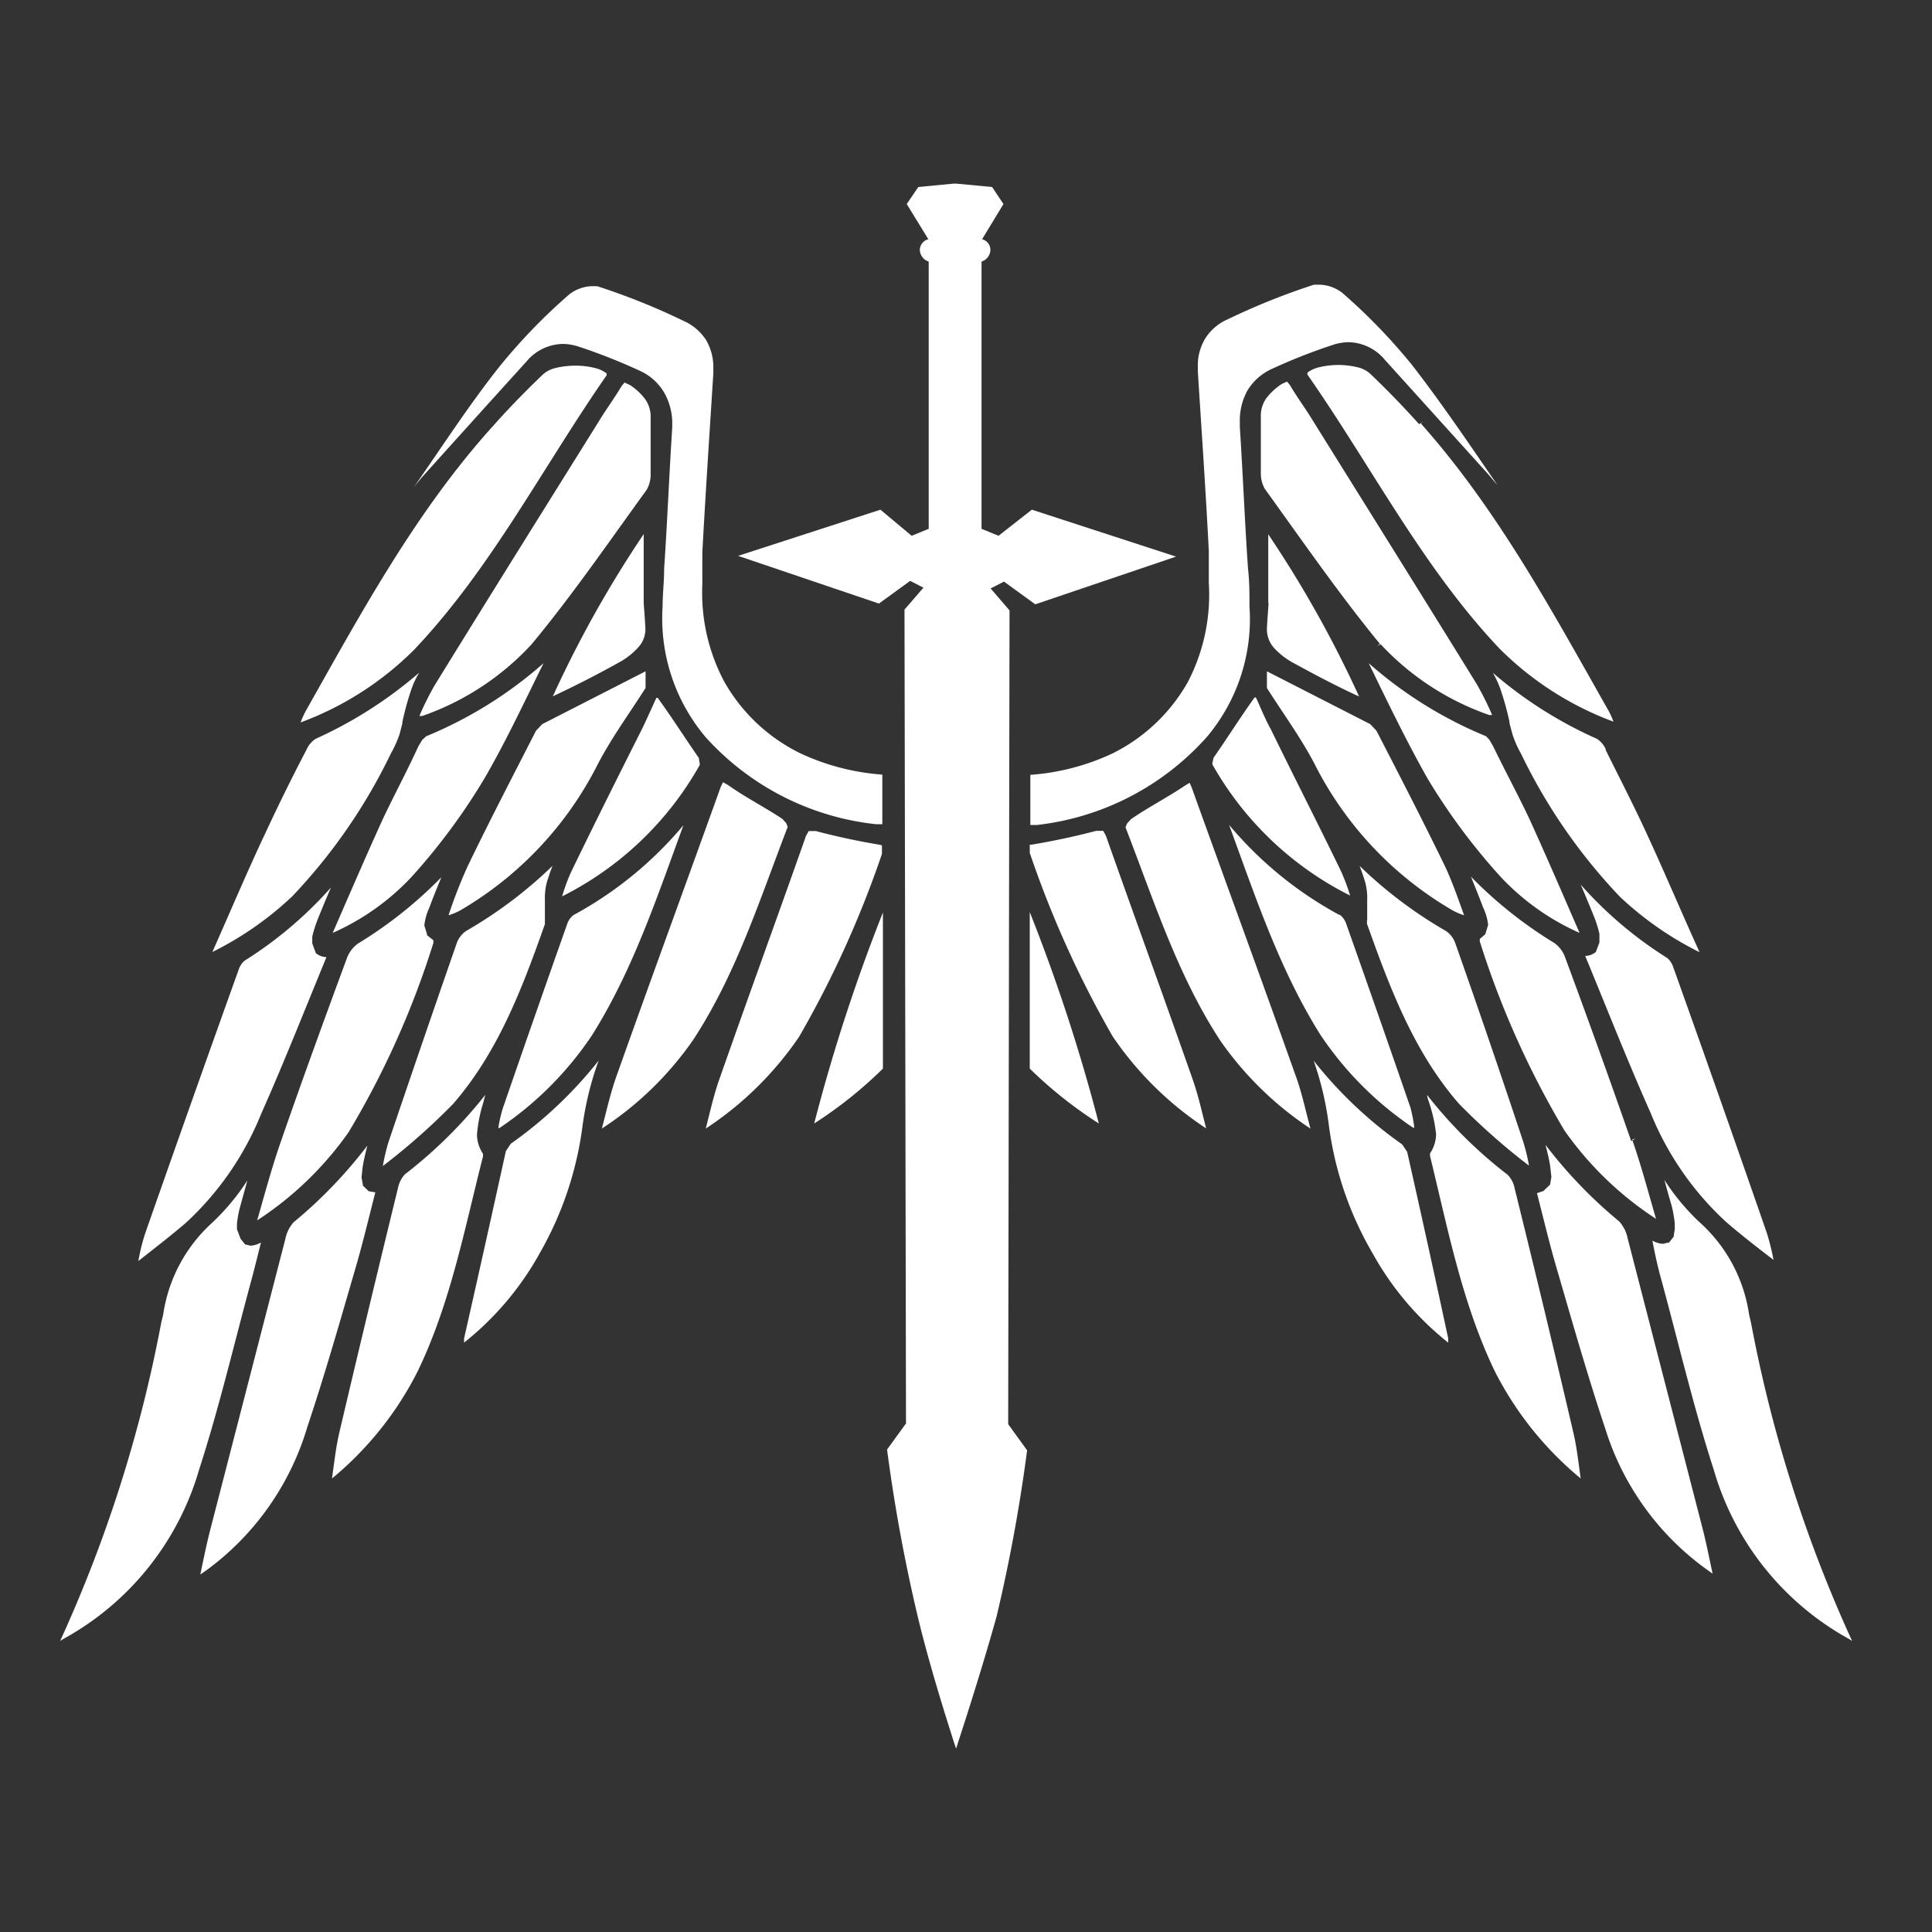
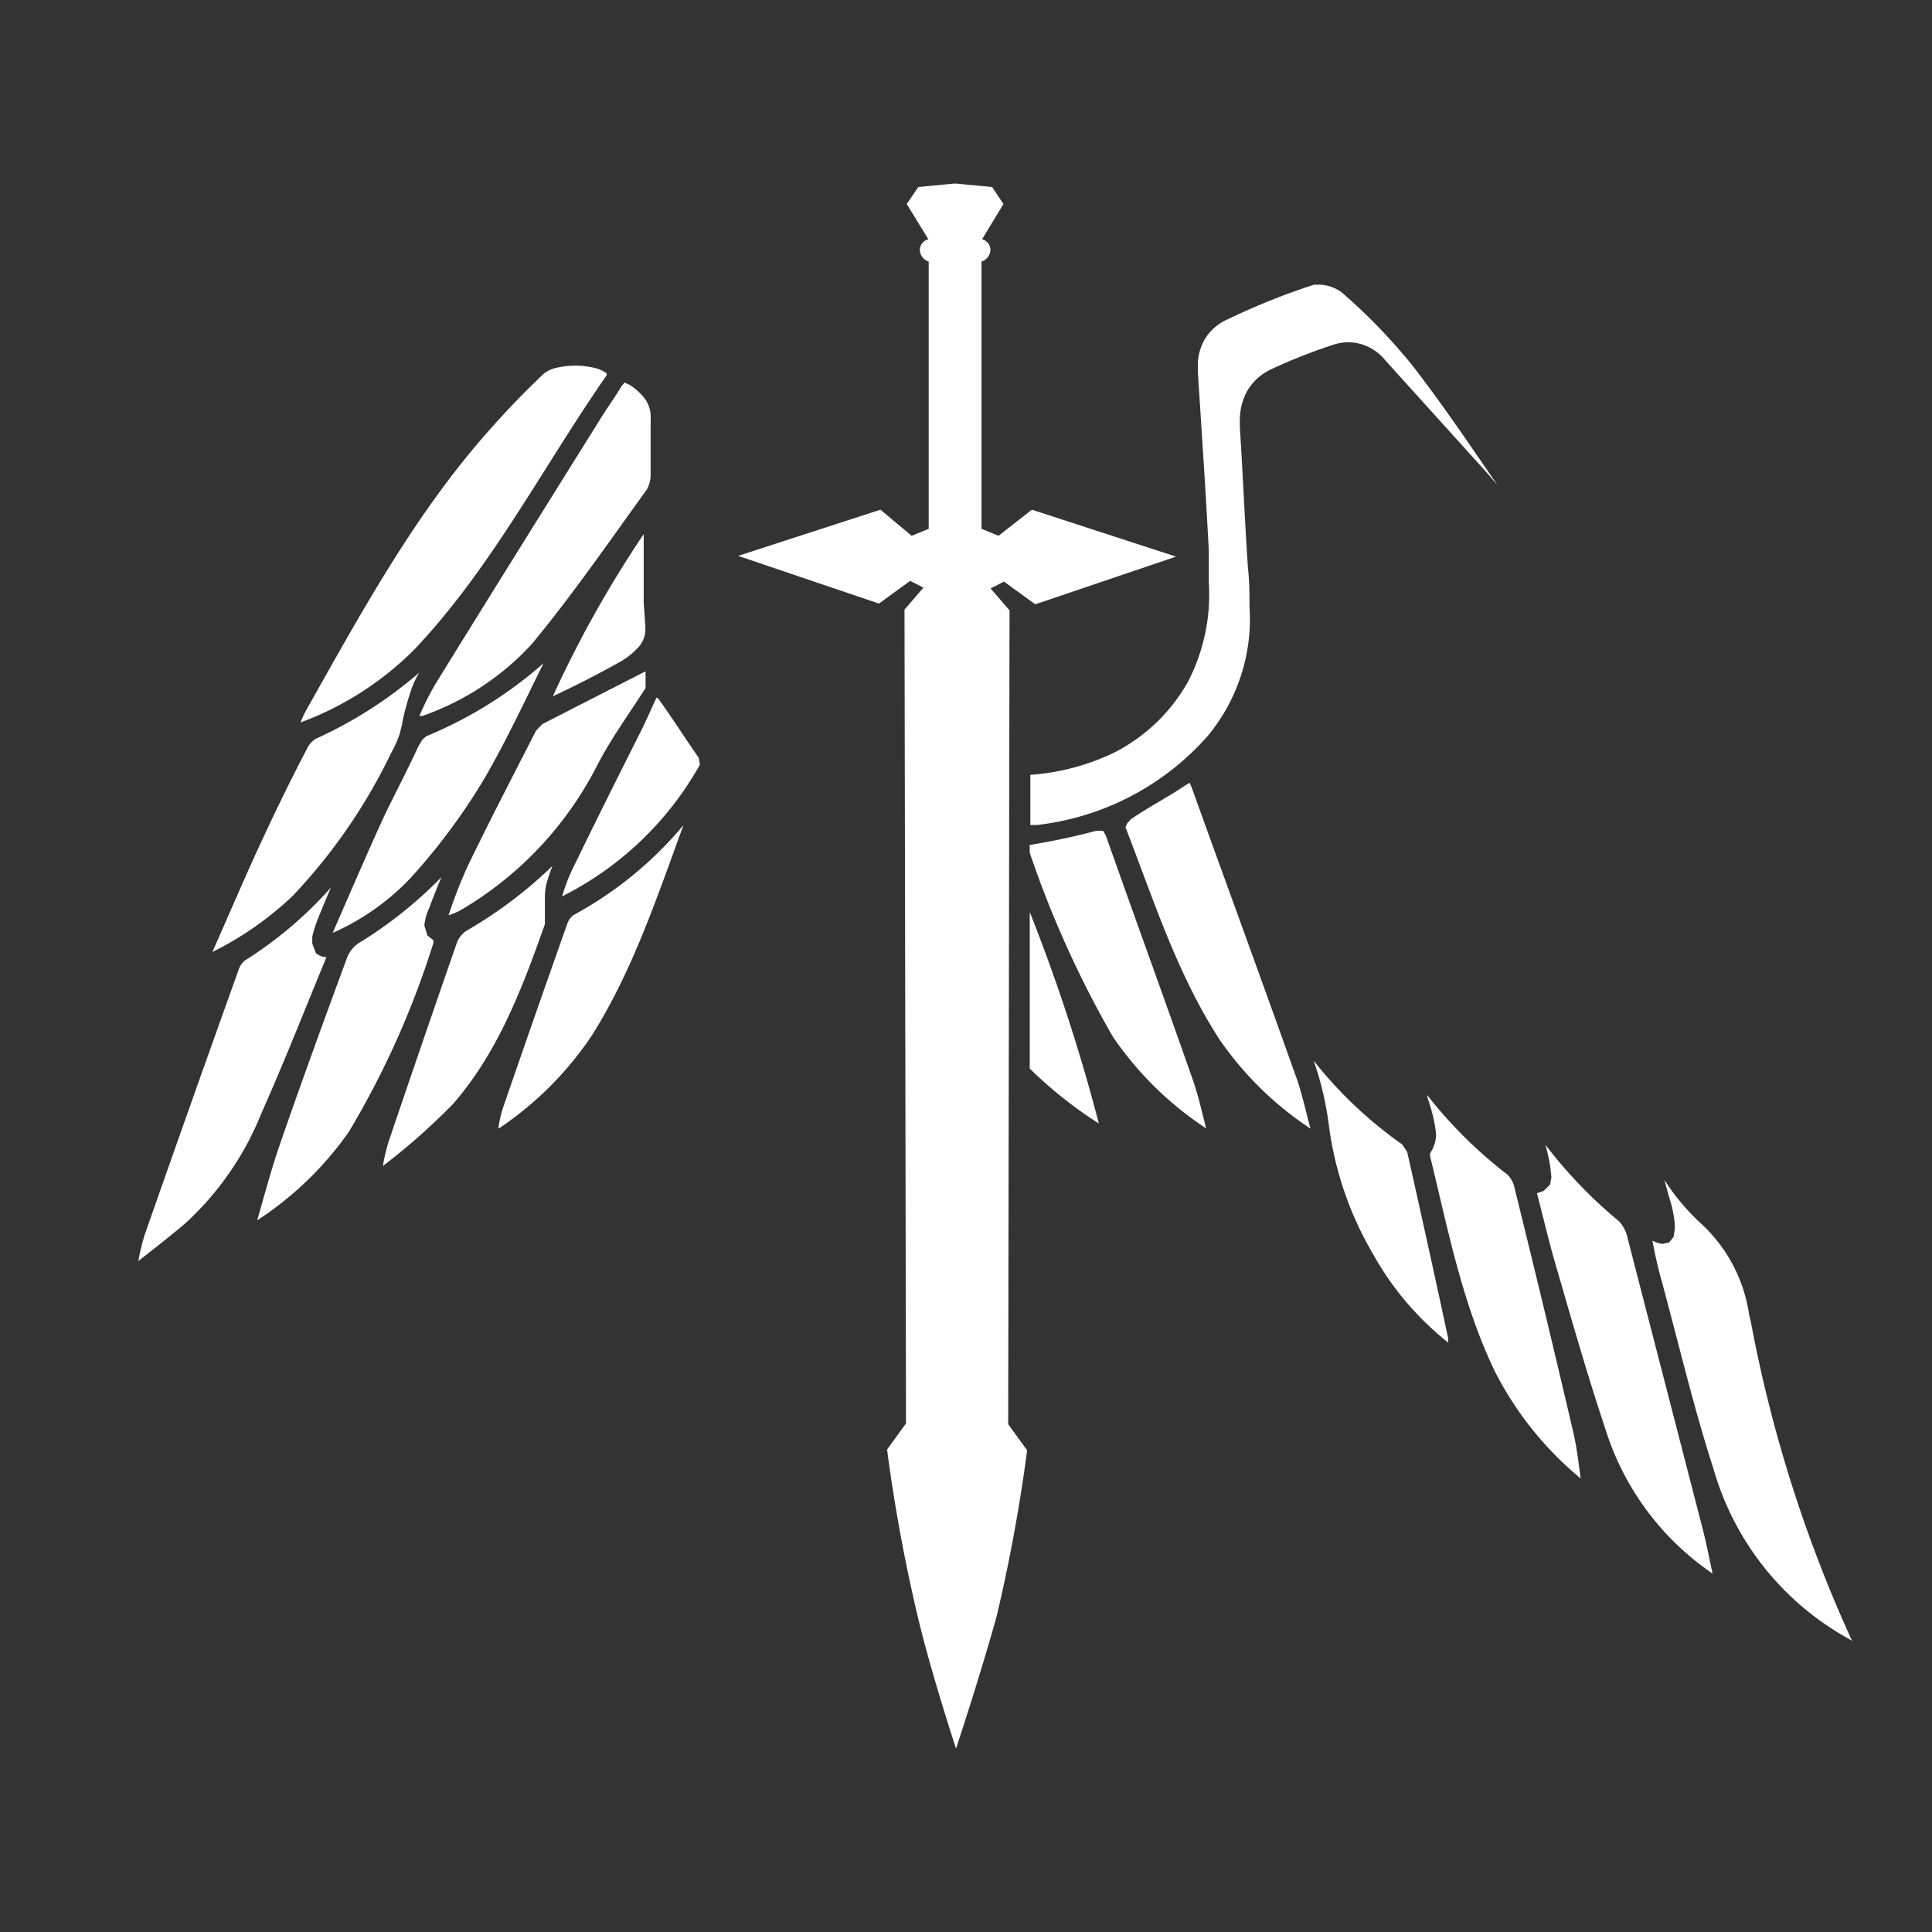
<svg xmlns="http://www.w3.org/2000/svg" class="w-6 fill-white group-hover:fill-gamesWorkshop" fill="#FFF" viewBox="0 0 49 49">
  <rect x="0" y="0" width="49" height="49" fill="#333333" stroke="none" />
-   <path d="M42.437 24.529a.514.514 0 0 0-.149-.23 10.08 10.08 0 0 1-2.198-1.863c.11.254.216.509.321.768.065.156.116.316.154.48v.221l-.091.24a.441.441 0 0 1-.269.1c.566 1.373 1.085 2.693 1.656 3.975a7.642 7.642 0 0 0 1.92 2.774c.384.332.792.648 1.2.96a6.037 6.037 0 0 0-.168-.676 744.663 744.663 0 0 0-2.376-6.75ZM32.175 15.294s-.043.57-.043.657a.706.706 0 0 0 .178.48c.138.15.3.277.48.375.552.302 1.104.595 1.68.859a28.753 28.753 0 0 0-2.304-4.114V15.3l.01-.005ZM38.074 22.254a6.15 6.15 0 0 0 1.987 1.406c-.417-.96-.83-1.92-1.267-2.88-.283-.6-.624-1.233-.922-1.848l-.096-.168-.086-.091a10.56 10.56 0 0 1-2.976-1.853c.48.989.96 1.982 1.488 2.918a15.736 15.736 0 0 0 1.872 2.516ZM37.133 23.214c-.153-.423-.297-.845-.48-1.234-.561-1.157-1.152-2.3-1.742-3.446l-.158-.168-2.621-1.34v.423c.398.629.85 1.243 1.205 1.92a8.972 8.972 0 0 0 3.504 3.72c.093.05.191.093.292.125ZM31.853 17.689h-.034c-.37.518-.705 1.05-1.041 1.53l-.029.13v.039a8.251 8.251 0 0 0 3.494 3.326 5.499 5.499 0 0 0-.225-.604c-.586-1.21-1.195-2.4-1.79-3.62-.13-.23-.25-.528-.375-.801ZM33.96 23.2a9.6 9.6 0 0 1-2.788-2.28c.672 1.833 1.281 3.671 2.309 5.313a8.571 8.571 0 0 0 2.356 2.366h.034a4.057 4.057 0 0 0-.1-.513 620.949 620.949 0 0 0-1.633-4.67.48.48 0 0 0-.153-.212l-.024-.005ZM34.67 23.334v.096c.586 1.646 1.196 3.259 2.333 4.564.554.565 1.148 1.09 1.776 1.57a5.04 5.04 0 0 0-.144-.6c-.563-1.696-1.139-3.38-1.728-5.05a.624.624 0 0 0-.235-.302 11.106 11.106 0 0 1-2.189-1.651c.053.139.101.278.144.422.037.146.054.296.048.447v.504h-.004ZM41.371 28.94a245.533 245.533 0 0 0-1.675-4.656.754.754 0 0 0-.278-.37 10.8 10.8 0 0 1-2.112-1.68c.105.26.21.514.307.778.069.14.112.291.13.446l-.073.236-.139.12v.062a22.695 22.695 0 0 0 2.15 4.8 8.503 8.503 0 0 0 2.32 2.237c-.198-.677-.375-1.354-.606-2.011l.091-.03-.115.068ZM35.017 16.34a6.812 6.812 0 0 0 2.755 1.795h.072a7.405 7.405 0 0 0-.389-.782c-1.387-2.247-2.784-4.479-4.18-6.72-.173-.283-.38-.562-.562-.87l-.072-.086-.135.063a1.58 1.58 0 0 0-.389.36.778.778 0 0 0-.139.48v1.425a.788.788 0 0 0 .101.394c.96 1.33 1.891 2.679 2.919 3.931l-.068.058.087-.048ZM40.729 19.009a.625.625 0 0 0-.226-.27 10.66 10.66 0 0 1-2.64-1.674c.074.128.137.263.188.403.095.278.174.562.235.85v.033l.076.279c.054.166.125.327.212.48a14.175 14.175 0 0 0 2.505 3.628 8.338 8.338 0 0 0 2.026 1.412c-.437-.96-.864-1.973-1.315-2.952-.336-.735-.701-1.44-1.07-2.184l.08-.044-.071.039ZM35.991 10.758a22.326 22.326 0 0 0-1.243-1.282.71.71 0 0 0-.326-.163 2.074 2.074 0 0 0-.96 0 .773.773 0 0 0-.303.139V9.5c1.637 2.347 2.928 4.9 4.882 6.96a8.034 8.034 0 0 0 2.88 1.843 1.967 1.967 0 0 0-.125-.278c-1.44-2.544-2.822-5.107-4.762-7.287l.072-.057-.115.077Z" />
  <path d="M30.596 18.706a4.642 4.642 0 0 0 1.094-3.326c0-.312 0-.634-.038-.96-.082-1.2-.13-2.4-.207-3.595v-.135a1.565 1.565 0 0 1 .188-.777c.14-.236.348-.424.595-.543a14.308 14.308 0 0 1 1.565-.619 1.32 1.32 0 0 1 .417-.072 1.229 1.229 0 0 1 .917.451l2.602 2.88c.086.096.163.197.25.293-.706-1.027-1.402-2.059-2.16-3.038a14.654 14.654 0 0 0-1.782-1.843.989.989 0 0 0-.576-.202h-.134c-.749.243-1.48.536-2.189.878-.232.1-.43.268-.566.48-.133.218-.2.47-.192.725v.12c.096 1.517.201 3.034.278 4.55v.807a4.8 4.8 0 0 1-.533 2.52 4.473 4.473 0 0 1-1.92 1.814 5.906 5.906 0 0 1-2.073.538v1.272h.163a6.792 6.792 0 0 0 4.3-2.218ZM26.117 23.132v3.97c.534.523 1.121.99 1.752 1.392a45.37 45.37 0 0 0-1.752-5.362ZM28.22 26.286a8.508 8.508 0 0 0 2.37 2.332c-.11-.432-.206-.864-.35-1.267-.72-2.054-1.468-4.104-2.193-6.158l-.067-.12h-.183c-.542.144-1.09.259-1.637.35h-.043v.207a26.31 26.31 0 0 0 2.103 4.656ZM33.236 28.623c-.13-.48-.23-.96-.38-1.354-.864-2.433-1.757-4.862-2.63-7.29l-.053-.125-.105.062c-.48.322-.96.566-1.383.86l-.1.11-.04.096c.72 1.857 1.32 3.753 2.4 5.404a8.454 8.454 0 0 0 2.29 2.237ZM36.73 34.052v-.106c-.339-1.58-.686-3.158-1.041-4.732l-.125-.188a10.675 10.675 0 0 1-2.247-2.126c.19.541.32 1.101.39 1.67a8.638 8.638 0 0 0 1.103 3.212 7.564 7.564 0 0 0 1.92 2.27ZM40.09 37.498c-.058-.417-.1-.796-.182-1.147-.483-2.073-.981-4.144-1.493-6.21a.668.668 0 0 0-.178-.346 11.447 11.447 0 0 1-2.04-2.021c0 .076.039.144.058.22.084.253.14.514.168.778a.898.898 0 0 1-.154.48v.067c.456 1.867.816 3.74 1.642 5.458a8.533 8.533 0 0 0 2.18 2.721ZM38.981 30.26c.178.696.332 1.344.519 1.973.389 1.339.773 2.683 1.214 4.003a6.936 6.936 0 0 0 2.587 3.58l.135.097c-.077-.36-.149-.72-.235-1.07l-1.92-7.436a.905.905 0 0 0-.212-.427 11.767 11.767 0 0 1-1.872-1.944c.044.173.092.355.12.547l.03.269-.034.192-.024.024-.15.144h-.009l-.144.048h-.005ZM42.14 32.473c.436 1.608.816 3.23 1.324 4.8a7.172 7.172 0 0 0 3.423 4.291l.086.053a34.778 34.778 0 0 1-2.563-8.069l-.048-.202a3.898 3.898 0 0 0-1.272-2.361 5.76 5.76 0 0 1-.878-1.06c.062.225.124.45.192.68.032.138.056.278.072.418v.15l-.03.196-.12.149h-.033l-.12.029a.644.644 0 0 1-.264-.082c.072.389.149.715.23 1.008ZM3.672 31.311c-.069.22-.124.445-.163.672.403-.317.811-.633 1.195-.96a7.642 7.642 0 0 0 1.92-2.774c.571-1.282 1.09-2.602 1.656-3.974a.442.442 0 0 1-.269-.101l-.091-.245v-.173c.038-.164.09-.324.154-.48.105-.26.21-.514.321-.768a10.082 10.082 0 0 1-2.193 1.858.513.513 0 0 0-.15.23 930.798 930.798 0 0 0-2.38 6.715ZM16.369 15.956c0-.086-.043-.658-.043-.658v-1.752a28.758 28.758 0 0 0-2.305 4.114 26.315 26.315 0 0 0 1.68-.86c.18-.097.342-.224.48-.374a.682.682 0 0 0 .188-.47ZM13.786 16.82a10.561 10.561 0 0 1-2.976 1.853l-.101.091-.1.168c-.28.615-.62 1.248-.903 1.848-.437.96-.85 1.92-1.268 2.88a6.15 6.15 0 0 0 1.988-1.406 15.744 15.744 0 0 0 1.872-2.53c.542-.936 1.012-1.944 1.488-2.904ZM15.168 19.369c.355-.677.806-1.291 1.205-1.92v-.423l-2.621 1.34-.158.168c-.586 1.147-1.181 2.29-1.738 3.446-.182.402-.342.814-.48 1.234a1.62 1.62 0 0 0 .298-.125 8.972 8.972 0 0 0 3.494-3.72ZM14.478 22.129a4.692 4.692 0 0 0-.221.605 8.251 8.251 0 0 0 3.49-3.332v-.033l-.025-.149c-.336-.48-.672-1.013-1.041-1.521h-.034c-.125.273-.245.547-.379.82l-.082-.038.082.038c-.595 1.181-1.205 2.4-1.79 3.61ZM12.639 28.609h.029a8.574 8.574 0 0 0 2.356-2.367c1.028-1.641 1.637-3.48 2.31-5.313a9.6 9.6 0 0 1-2.79 2.28.48.48 0 0 0-.153.21 620.949 620.949 0 0 0-1.632 4.671c-.054.17-.094.343-.12.519ZM9.71 29.573a16.692 16.692 0 0 0 1.777-1.57c1.137-1.305 1.752-2.918 2.333-4.564v-.609c-.005-.15.01-.301.048-.447.043-.144.09-.283.144-.422a11.1 11.1 0 0 1-2.19 1.65.634.634 0 0 0-.234.299 618.87 618.87 0 0 0-1.738 5.064 5.024 5.024 0 0 0-.14.6ZM6.523 30.951a8.505 8.505 0 0 0 2.319-2.237 22.217 22.217 0 0 0 2.15-4.8v-.067l-.163-.13v-.028l-.067-.216c.016-.155.058-.306.125-.447.096-.264.201-.518.307-.777a10.8 10.8 0 0 1-2.112 1.68.792.792 0 0 0-.283.37c-.572 1.55-1.138 3.1-1.676 4.655l-.09-.028.09.028c-.225.644-.403 1.306-.6 1.997ZM16.401 12.423a.787.787 0 0 0 .101-.393v-1.426a.777.777 0 0 0-.139-.48 1.497 1.497 0 0 0-.389-.36l-.134-.062-.072.086c-.183.307-.389.586-.562.869-1.396 2.237-2.793 4.469-4.18 6.72a7.444 7.444 0 0 0-.39.782h.073a6.812 6.812 0 0 0 2.774-1.819l.067.058-.067-.058c1.027-1.238 1.954-2.587 2.918-3.917ZM6.7 21.193c-.45.96-.877 1.968-1.314 2.952a8.338 8.338 0 0 0 2.025-1.411 14.181 14.181 0 0 0 2.506-3.63c.086-.152.159-.313.216-.48l.072-.277v-.034a7.28 7.28 0 0 1 .235-.85c.05-.14.115-.275.192-.403a10.84 10.84 0 0 1-2.63 1.68.623.623 0 0 0-.226.269l-.081-.043.081.043a51.06 51.06 0 0 0-1.075 2.184ZM7.748 18.044c-.047.09-.089.183-.125.279a7.99 7.99 0 0 0 2.88-1.844c1.954-2.059 3.25-4.612 4.882-6.96v-.048a.772.772 0 0 0-.303-.139 2.006 2.006 0 0 0-.48-.058 2.075 2.075 0 0 0-.504.058.711.711 0 0 0-.326.163c-.432.413-.85.84-1.243 1.282l-.068-.058.068.058c-1.959 2.16-3.346 4.723-4.781 7.267Z" />
-   <path d="M18.375 17.3a4.8 4.8 0 0 1-.562-2.482v-.806c.082-1.517.183-3.034.279-4.546v-.124a1.363 1.363 0 0 0-.188-.725 1.32 1.32 0 0 0-.57-.48 17.074 17.074 0 0 0-2.19-.879h-.134a.989.989 0 0 0-.571.207 14.668 14.668 0 0 0-1.78 1.843c-.76.96-1.44 2.011-2.156 3.038.082-.1.158-.197.245-.293.864-.96 1.73-1.92 2.601-2.88a1.229 1.229 0 0 1 .917-.45c.142 0 .283.025.418.071.533.176 1.056.383 1.565.62.248.116.455.305.595.542.13.227.2.483.206.744v.13c-.077 1.195-.125 2.4-.206 3.595 0 .326-.039.648-.039.96A4.666 4.666 0 0 0 17.9 18.7a6.792 6.792 0 0 0 4.32 2.204h.158v-1.258a5.906 5.906 0 0 1-2.073-.537 4.474 4.474 0 0 1-1.93-1.81ZM22.393 27.102v-3.96a45.218 45.218 0 0 0-1.743 5.352 10.727 10.727 0 0 0 1.743-1.392ZM22.33 21.428a17.754 17.754 0 0 1-1.637-.35H20.511l-.068.12c-.724 2.054-1.473 4.104-2.193 6.158-.144.403-.24.835-.35 1.267a8.505 8.505 0 0 0 2.37-2.333 26.015 26.015 0 0 0 2.098-4.632v-.216l-.038-.014ZM15.265 28.623a8.386 8.386 0 0 0 2.313-2.246c1.085-1.651 1.685-3.547 2.4-5.405l-.038-.096-.101-.11c-.442-.293-.926-.538-1.382-.86l-.12-.067-.058.12c-.874 2.434-1.766 4.863-2.63 7.296-.154.422-.255.869-.384 1.368ZM15.182 26.9a10.673 10.673 0 0 1-2.227 2.107l-.125.187a734.157 734.157 0 0 1-1.06 4.752v.106a7.583 7.583 0 0 0 1.92-2.27 8.739 8.739 0 0 0 1.08-3.192 7.975 7.975 0 0 1 .412-1.69ZM8.602 36.351c-.081.35-.124.73-.182 1.147a8.482 8.482 0 0 0 2.17-2.712c.83-1.718 1.18-3.566 1.66-5.457v-.067a.898.898 0 0 1-.153-.48c.021-.27.073-.535.153-.792l.058-.221a11.668 11.668 0 0 1-2.035 2.011.705.705 0 0 0-.178.346h-.091.091a699.74 699.74 0 0 0-1.493 6.225ZM7.786 36.217c.442-1.32.826-2.664 1.215-4.003.187-.63.34-1.277.518-1.973l-.168-.029-.149-.144v-.029l-.033-.177.028-.26c.03-.192.077-.374.12-.547A11.769 11.769 0 0 1 7.446 31a.907.907 0 0 0-.21.427l-1.92 7.436c-.087.35-.16.71-.236 1.07l.14-.096a6.956 6.956 0 0 0 2.567-3.62ZM5.05 37.273c.508-1.57.888-3.192 1.324-4.8.082-.303.159-.62.245-.96a.625.625 0 0 1-.264.081l-.139-.033-.115-.144-.091-.24v-.14c.014-.14.04-.28.076-.417l.188-.681c-.25.387-.545.743-.879 1.06a3.898 3.898 0 0 0-1.257 2.348l-.048.196a34.94 34.94 0 0 1-2.564 8.074l.087-.053a7.172 7.172 0 0 0 3.437-4.291Z" />
  <path d="M24.178 44.137c.03.09.053.163.072.21l.067-.21c.192-.59.62-1.92.96-3.144.33-1.39.588-2.794.773-4.21l-.48-.662.034-20.64-.48-.557.34-.173.793.576 3.57-1.21-3.657-1.19-.845.662-.431-.177V6.634a.322.322 0 0 0 .225-.292.278.278 0 0 0-.211-.274l.542-.893-.288-.432-.907-.086h-.072l-.893.086-.293.432.548.893a.283.283 0 0 0-.216.274.322.322 0 0 0 .225.292v6.778l-.432.177-.792-.662-3.61 1.171 3.572 1.21.792-.576.336.173-.48.556.038 20.64-.48.663c.186 1.417.444 2.824.773 4.214.293 1.23.72 2.568.907 3.159Z" />
</svg>